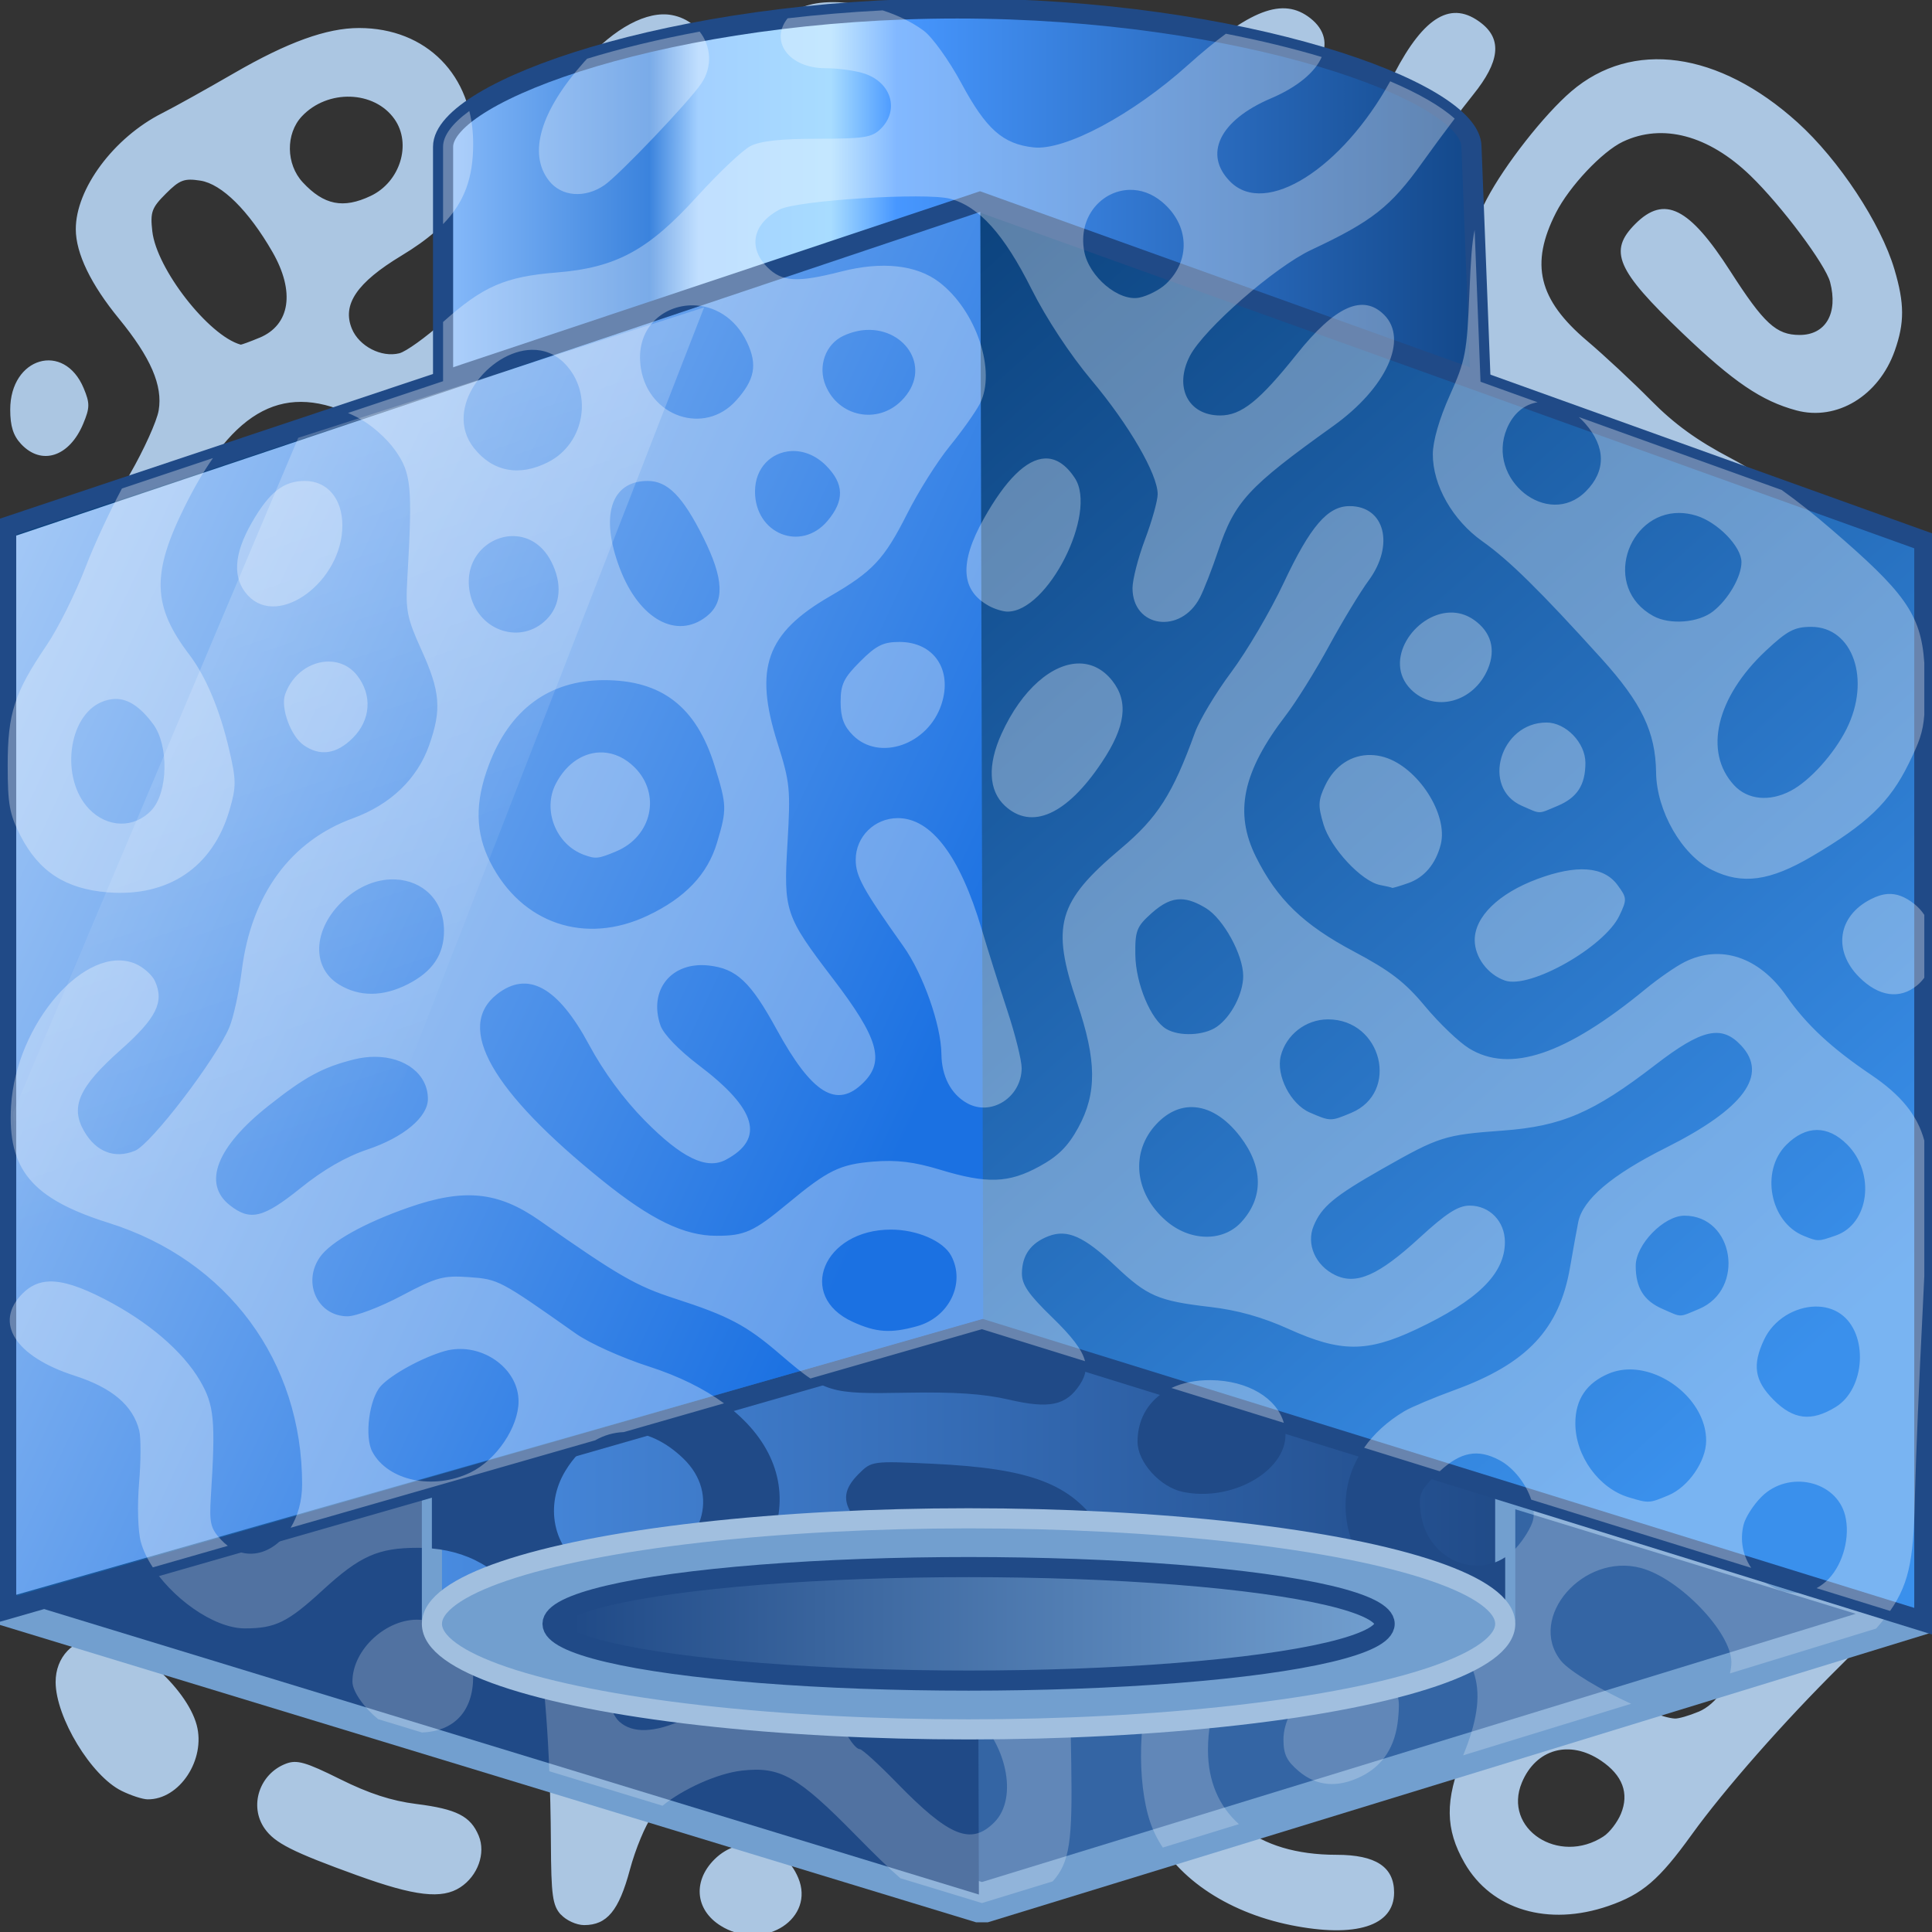
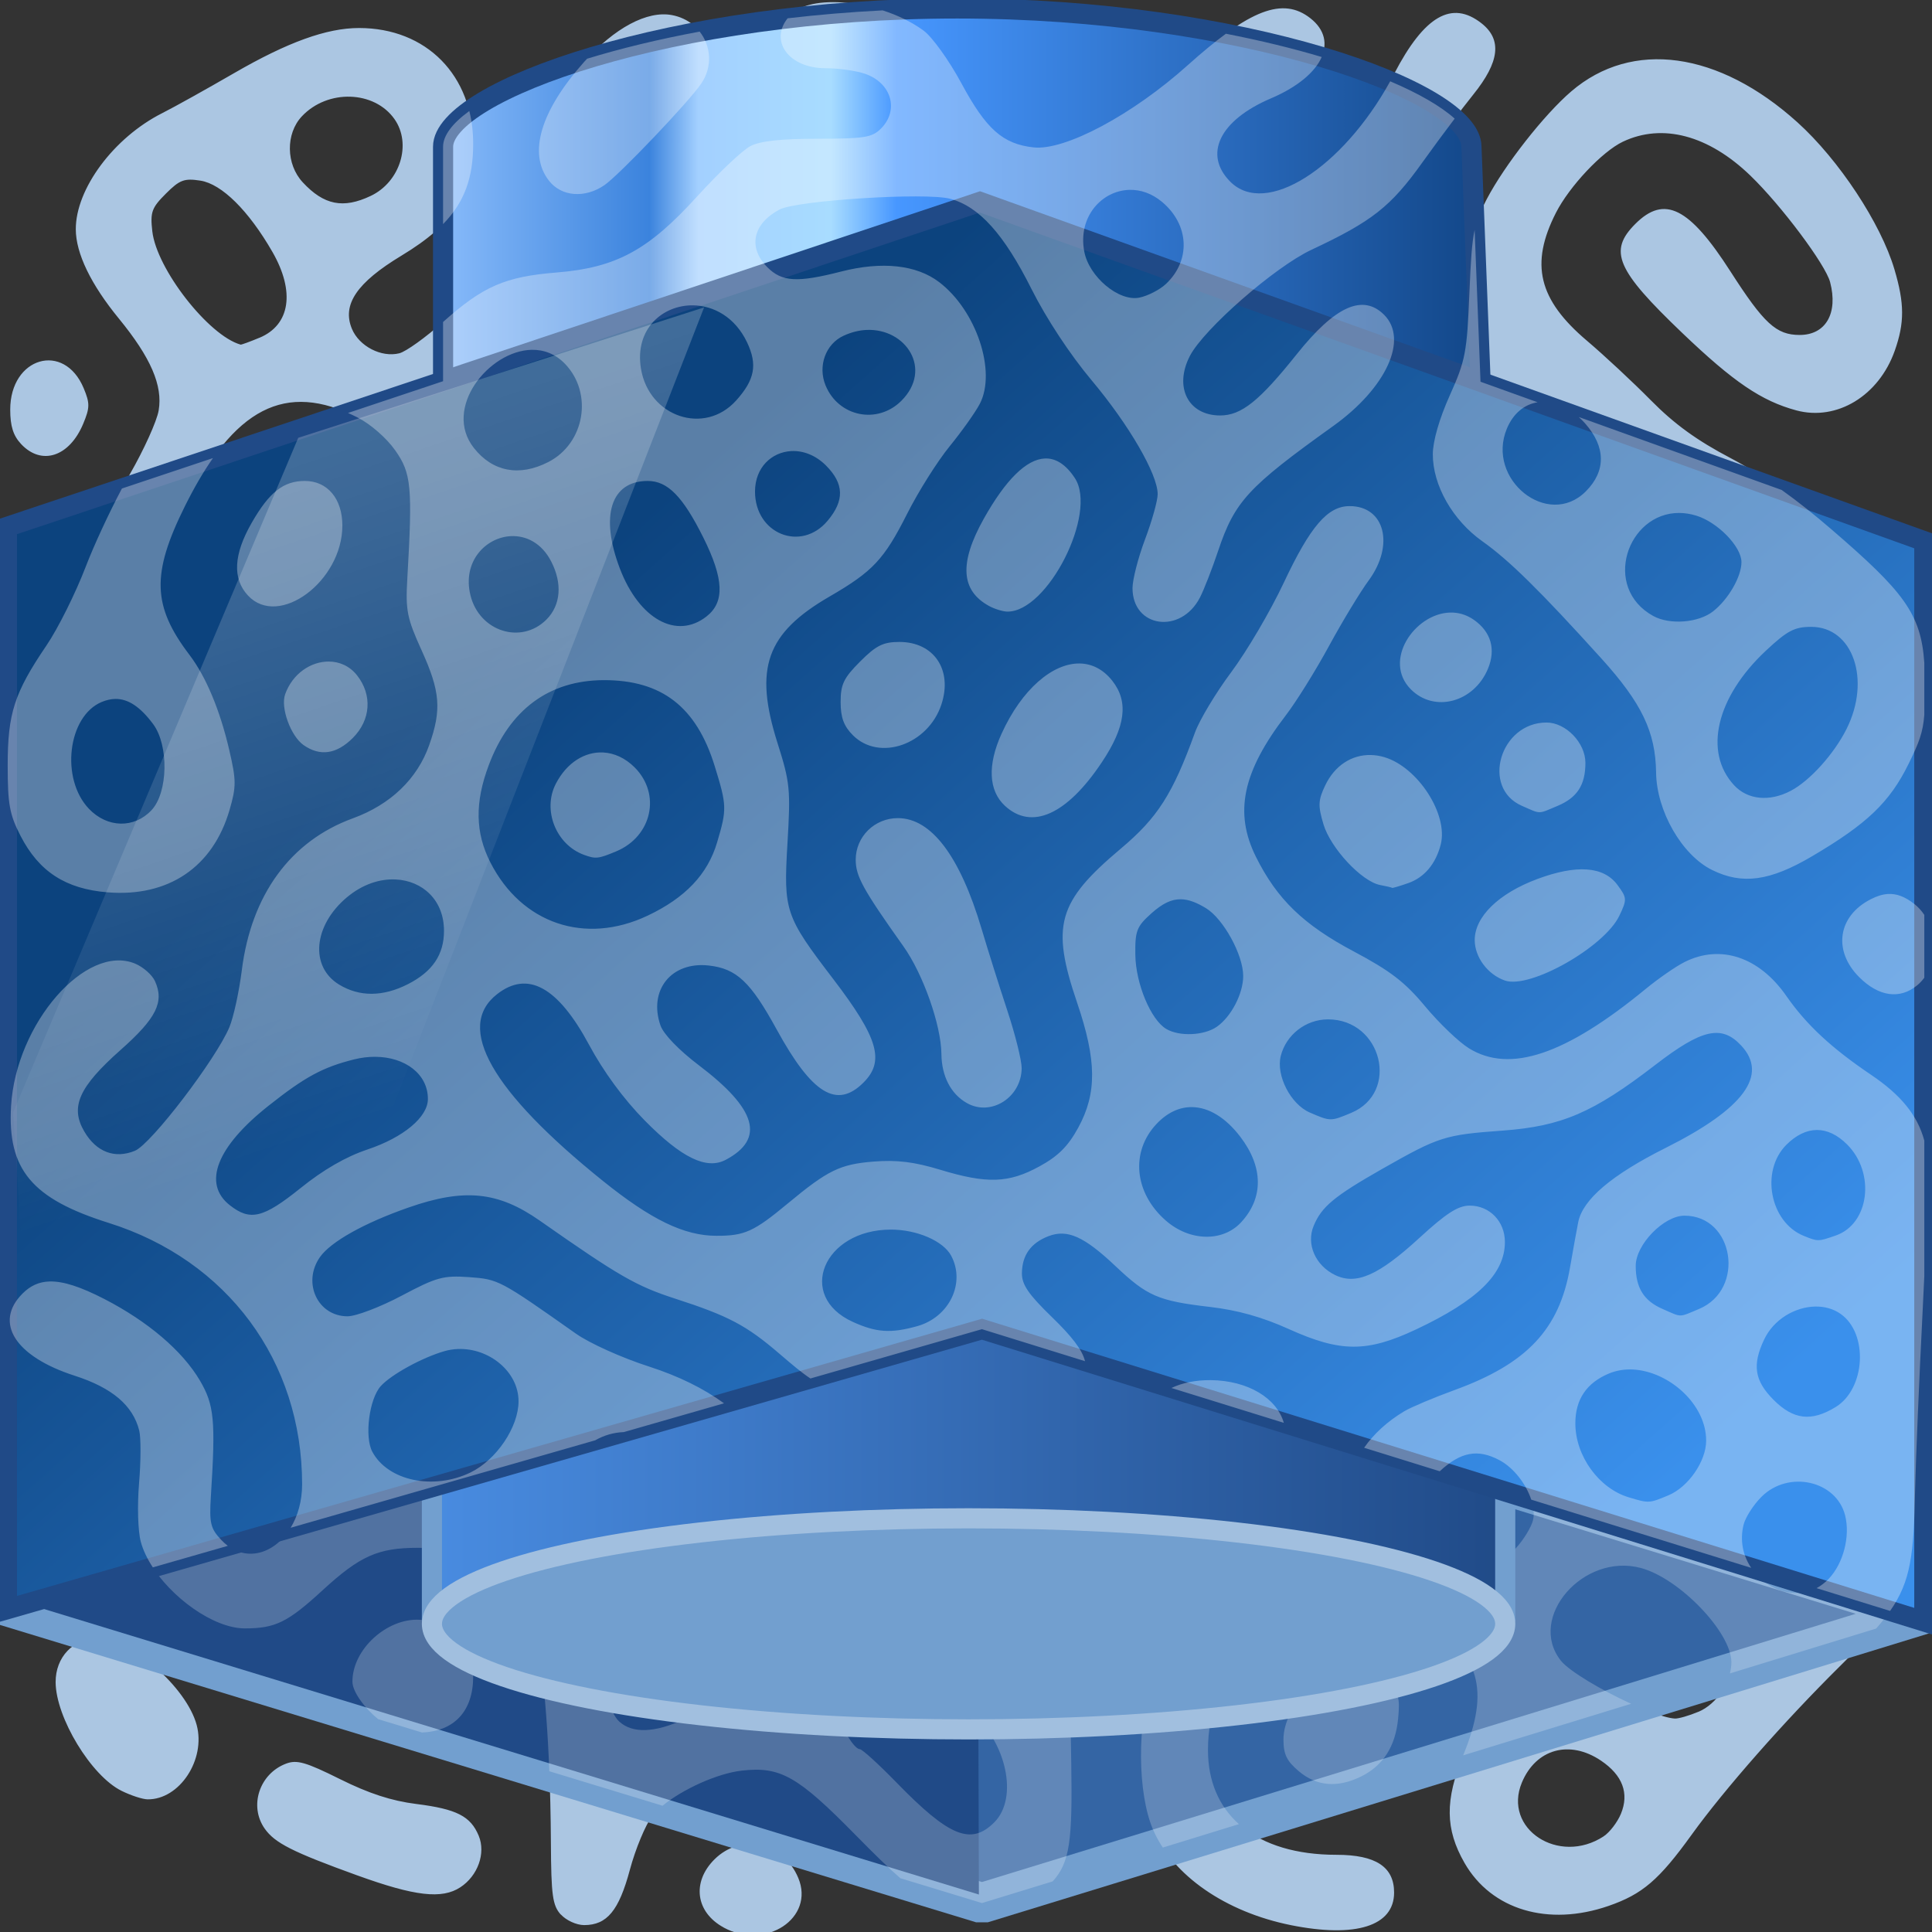
<svg xmlns="http://www.w3.org/2000/svg" xmlns:ns1="http://www.inkscape.org/namespaces/inkscape" xmlns:ns2="http://sodipodi.sourceforge.net/DTD/sodipodi-0.dtd" xmlns:xlink="http://www.w3.org/1999/xlink" width="48" height="48" viewBox="0 0 48 48" version="1.1" id="svg1" xml:space="preserve" ns1:version="1.4.2 (ebf0e940, 2025-05-08)" ns2:docname="reactiondiffusion_block_start.svg">
  <rect x="0" y="0" width="48" height="48" fill="#333333" stroke="none" />
  <ns2:namedview id="namedview1" pagecolor="#505050" bordercolor="#ffffff" borderopacity="1" ns1:showpageshadow="0" ns1:pageopacity="0" ns1:pagecheckerboard="1" ns1:deskcolor="#505050" ns1:document-units="px" ns1:zoom="17.208333" ns1:cx="24.029056" ns1:cy="23.709443" ns1:window-width="2560" ns1:window-height="1302" ns1:window-x="0" ns1:window-y="25" ns1:window-maximized="1" ns1:current-layer="layer1" />
  <defs id="defs1">
    <linearGradient id="linearGradient7510">
      <stop style="stop-color:#0c437e;stop-opacity:1;" offset="0" id="stop7512" />
      <stop style="stop-color:#3a90ec;stop-opacity:1;" offset="1" id="stop7514" />
    </linearGradient>
    <linearGradient id="linearGradient7500">
      <stop style="stop-color:#a3c8f6;stop-opacity:1;" offset="0" id="stop7502" />
      <stop style="stop-color:#1b71e2;stop-opacity:1;" offset="1" id="stop7504" />
    </linearGradient>
    <linearGradient id="linearGradient6816">
      <stop style="stop-color:#184177;stop-opacity:1;" offset="0" id="stop6818" />
      <stop style="stop-color:#3465a4;stop-opacity:1;" offset="1" id="stop6820" />
    </linearGradient>
    <linearGradient id="linearGradient6804">
      <stop style="stop-color:#ffffff;stop-opacity:0.216;" offset="0" id="stop6806" />
      <stop style="stop-color:#ffffff;stop-opacity:0;" offset="1" id="stop6808" />
    </linearGradient>
    <linearGradient id="linearGradient6790">
      <stop style="stop-color:#4099f9;stop-opacity:1;" offset="0" id="stop6792" />
      <stop style="stop-color:#0659b2;stop-opacity:1;" offset="1" id="stop6794" />
    </linearGradient>
    <linearGradient ns1:collect="always" id="linearGradient6782">
      <stop style="stop-color:#204a87;stop-opacity:1" offset="0" id="stop6784" />
      <stop style="stop-color:#729fcf;stop-opacity:1" offset="1" id="stop6786" />
    </linearGradient>
    <linearGradient id="linearGradient6774">
      <stop style="stop-color:#498ce1;stop-opacity:1;" offset="0" id="stop6776" />
      <stop style="stop-color:#204a87;stop-opacity:1" offset="1" id="stop6778" />
    </linearGradient>
    <linearGradient id="linearGradient6758">
      <stop style="stop-color:#8bbdfb;stop-opacity:1;" offset="0" id="stop6760" />
      <stop id="stop6772" offset="0.204" style="stop-color:#3b83dd;stop-opacity:1;" />
      <stop id="stop6768" offset="0.25" style="stop-color:#a3d0ff;stop-opacity:1;" />
      <stop style="stop-color:#a8dcff;stop-opacity:1;" offset="0.375" id="stop6770" />
      <stop id="stop6766" offset="0.437" style="stop-color:#4797ff;stop-opacity:1;" />
      <stop style="stop-color:#114586;stop-opacity:1;" offset="1" id="stop6762" />
    </linearGradient>
    <linearGradient ns1:collect="always" xlink:href="#linearGradient6758" id="linearGradient6764" x1="11.179" y1="8.929" x2="37.393" y2="8.929" gradientUnits="userSpaceOnUse" gradientTransform="matrix(1.005,0,0,1.004,-0.474,-2.876)" />
    <linearGradient ns1:collect="always" xlink:href="#linearGradient6774" id="linearGradient6780" x1="11.179" y1="33.071" x2="37.107" y2="33.071" gradientUnits="userSpaceOnUse" gradientTransform="matrix(1.049,0,0,1.245,-1.254,-9.784)" />
    <linearGradient ns1:collect="always" xlink:href="#linearGradient6782" id="linearGradient6788" x1="12.015" y1="39.929" x2="36.857" y2="39.929" gradientUnits="userSpaceOnUse" gradientTransform="matrix(0.813,0,0,0.564,4.435,17.829)" />
    <linearGradient ns1:collect="always" xlink:href="#linearGradient6790" id="linearGradient6800" gradientUnits="userSpaceOnUse" x1="1.886" y1="10.697" x2="46.501" y2="35.446" gradientTransform="matrix(1.011,0,0,0.981,-58.417,-1.98)" />
    <linearGradient ns1:collect="always" xlink:href="#linearGradient6804" id="linearGradient6810" x1="17.323" y1="10.667" x2="16.652" y2="34.345" gradientUnits="userSpaceOnUse" gradientTransform="matrix(0.718,-0.263,0,0.718,-3.545,7.795)" />
    <linearGradient ns1:collect="always" xlink:href="#linearGradient7500" id="linearGradient7506" x1="0.714" y1="16.911" x2="24.536" y2="28.089" gradientUnits="userSpaceOnUse" gradientTransform="matrix(1.006,0,0,1.006,-0.387,-3.788)" />
    <linearGradient ns1:collect="always" xlink:href="#linearGradient7510" id="linearGradient7516" x1="24.734" y1="8.905" x2="47.825" y2="34.833" gradientUnits="userSpaceOnUse" gradientTransform="matrix(1.006,0,0,1.006,-0.387,-3.788)" />
  </defs>
  <g ns1:label="Layer 1" ns1:groupmode="layer" id="layer1">
    <path style="fill:#abc6e2;stroke-width:1;fill-opacity:1" d="m 17.98,47.888 c -0.695,-0.377 -0.797,-1.124 -0.232,-1.69 0.662,-0.662 1.714,-0.43 2.085,0.459 0.415,0.993 -0.803,1.802 -1.854,1.232 z m 14.094,-0.058 c -1.628,-0.327 -2.937,-1.235 -3.43,-2.38 -0.386,-0.897 -0.398,-2.67 -0.025,-3.667 0.373,-0.996 0.997,-2.214 1.311,-2.558 0.635,-0.695 1.41,-0.827 1.913,-0.324 0.474,0.474 0.331,0.914 -0.628,1.93 -0.88,0.933 -1.205,1.648 -1.205,2.652 0,1.618 1.206,2.599 3.194,2.599 0.975,0 1.432,0.299 1.432,0.938 0,0.832 -0.952,1.133 -2.563,0.81 z M 13.933,47.568 c -0.205,-0.229 -0.239,-0.473 -0.246,-1.782 -0.014,-2.742 -0.231,-5.081 -0.523,-5.643 -0.577,-1.11 -1.53,-1.688 -2.782,-1.688 -0.987,0 -1.439,0.202 -2.369,1.056 -0.863,0.794 -1.171,0.944 -1.932,0.944 -0.944,0 -2.309,-1.137 -2.583,-2.151 -0.071,-0.262 -0.089,-0.894 -0.043,-1.456 0.046,-0.546 0.047,-1.135 0.003,-1.309 C 3.302,34.917 2.786,34.479 1.851,34.178 0.373,33.703 -0.161,32.857 0.561,32.136 c 0.435,-0.434 0.992,-0.397 2.027,0.135 1.09,0.561 1.95,1.294 2.382,2.031 0.354,0.604 0.39,0.984 0.272,2.861 -0.043,0.68 -0.013,0.809 0.255,1.094 0.8,0.853 2.01,0.022 2.01,-1.38 0,-3.058 -1.856,-5.568 -4.804,-6.494 C 0.789,29.782 0.182,29.055 0.276,27.478 0.398,25.429 2.134,23.436 3.357,23.942 c 0.201,0.083 0.423,0.278 0.494,0.433 0.236,0.519 0.036,0.92 -0.853,1.708 -1.04,0.922 -1.26,1.416 -0.903,2.027 0.298,0.511 0.758,0.686 1.258,0.479 0.403,-0.167 2.014,-2.275 2.346,-3.07 0.104,-0.249 0.243,-0.886 0.31,-1.416 0.235,-1.873 1.21,-3.207 2.755,-3.77 0.938,-0.342 1.602,-0.979 1.899,-1.822 0.311,-0.882 0.275,-1.331 -0.188,-2.352 -0.362,-0.799 -0.401,-0.991 -0.356,-1.771 0.133,-2.298 0.102,-2.629 -0.301,-3.2 C 9.603,10.881 9.205,10.534 8.881,10.371 7.091,9.467 5.809,10.127 4.592,12.58 c -0.832,1.676 -0.807,2.477 0.115,3.689 0.409,0.538 0.76,1.377 0.988,2.361 0.175,0.756 0.176,0.911 0.007,1.492 C 5.29,21.543 4.185,22.29 2.677,22.169 1.631,22.085 0.969,21.656 0.511,20.766 0.238,20.235 0.191,19.981 0.191,19.016 c 0,-1.295 0.164,-1.802 0.963,-2.979 C 1.438,15.619 1.877,14.739 2.13,14.081 2.382,13.424 2.875,12.39 3.225,11.783 3.575,11.176 3.898,10.462 3.942,10.197 4.047,9.579 3.746,8.884 2.956,7.918 2.256,7.064 1.885,6.295 1.883,5.697 1.88,4.692 2.827,3.418 4.03,2.811 4.326,2.662 5.13,2.214 5.818,1.816 7.149,1.046 8.118,0.696 8.92,0.696 c 1.675,0 2.836,1.179 2.836,2.879 0,1.247 -0.474,1.986 -1.781,2.776 -1.111,0.671 -1.481,1.217 -1.232,1.818 0.18,0.434 0.733,0.72 1.179,0.608 0.163,-0.041 0.654,-0.393 1.09,-0.782 0.988,-0.882 1.537,-1.121 2.806,-1.224 1.487,-0.12 2.285,-0.551 3.503,-1.892 0.533,-0.587 1.128,-1.15 1.322,-1.25 0.243,-0.126 0.761,-0.182 1.671,-0.182 1.152,0 1.351,-0.032 1.569,-0.25 C 22.344,2.737 22.15,2.063 21.493,1.834 21.275,1.758 20.834,1.696 20.512,1.696 c -0.981,0 -1.459,-0.771 -0.839,-1.354 0.56,-0.526 2.296,-0.303 3.279,0.421 0.209,0.154 0.627,0.74 0.93,1.302 0.615,1.142 1.031,1.512 1.796,1.596 0.781,0.086 2.461,-0.81 3.833,-2.044 1.542,-1.387 2.363,-1.7 3.046,-1.163 0.725,0.57 0.291,1.449 -0.983,1.991 -1.274,0.542 -1.686,1.389 -1.006,2.069 0.904,0.904 2.883,-0.4 4.07,-2.682 0.749,-1.439 1.432,-1.834 2.17,-1.253 0.513,0.404 0.45,0.957 -0.203,1.768 -0.293,0.364 -0.865,1.125 -1.27,1.693 -0.784,1.097 -1.246,1.46 -2.751,2.165 -0.91,0.426 -2.674,1.966 -3.021,2.638 -0.401,0.775 -0.043,1.48 0.751,1.48 0.526,0 0.973,-0.357 1.901,-1.52 0.956,-1.199 1.644,-1.509 2.173,-0.981 0.608,0.608 0.054,1.818 -1.267,2.764 -2.119,1.518 -2.444,1.87 -2.858,3.107 -0.149,0.444 -0.351,0.962 -0.45,1.153 -0.476,0.92 -1.677,0.752 -1.677,-0.235 0,-0.21 0.141,-0.755 0.313,-1.212 0.172,-0.457 0.313,-0.961 0.313,-1.12 0,-0.495 -0.71,-1.721 -1.637,-2.827 C 26.584,8.808 25.997,7.917 25.626,7.179 24.942,5.816 24.327,5.133 23.609,4.94 23.001,4.776 19.794,4.977 19.365,5.206 c -0.666,0.355 -0.789,0.945 -0.3,1.434 0.364,0.364 0.742,0.385 1.836,0.105 1.012,-0.259 1.868,-0.166 2.432,0.264 0.922,0.703 1.428,2.215 1.011,3.022 -0.107,0.206 -0.444,0.682 -0.749,1.057 -0.305,0.375 -0.781,1.13 -1.057,1.677 -0.571,1.131 -0.852,1.432 -1.927,2.054 -1.574,0.912 -1.882,1.778 -1.294,3.636 0.312,0.987 0.329,1.153 0.249,2.502 -0.1,1.681 -0.06,1.799 1.139,3.368 1.117,1.463 1.284,2.034 0.749,2.569 -0.662,0.662 -1.277,0.286 -2.156,-1.319 -0.649,-1.185 -0.996,-1.512 -1.687,-1.59 -0.929,-0.104 -1.505,0.613 -1.199,1.492 0.075,0.217 0.457,0.613 0.951,0.986 1.439,1.09 1.651,1.829 0.672,2.35 -0.478,0.255 -1.098,-0.046 -2.018,-0.98 -0.522,-0.53 -1.025,-1.213 -1.382,-1.878 -0.775,-1.443 -1.525,-1.854 -2.288,-1.253 -1.039,0.818 -0.138,2.405 2.63,4.634 1.199,0.966 2.022,1.363 2.822,1.365 0.703,0.002 0.929,-0.101 1.774,-0.802 0.998,-0.828 1.299,-0.975 2.133,-1.042 0.579,-0.046 1.005,0.006 1.656,0.204 1.162,0.353 1.701,0.335 2.463,-0.081 0.466,-0.254 0.712,-0.5 0.966,-0.966 0.467,-0.856 0.46,-1.67 -0.028,-3.105 -0.653,-1.919 -0.486,-2.504 1.086,-3.827 0.913,-0.768 1.287,-1.354 1.84,-2.883 0.112,-0.309 0.519,-0.985 0.904,-1.5 0.385,-0.516 0.971,-1.513 1.302,-2.217 0.663,-1.409 1.093,-1.91 1.639,-1.91 0.874,0 1.122,0.966 0.473,1.848 -0.211,0.287 -0.655,1.02 -0.986,1.63 -0.331,0.61 -0.814,1.385 -1.073,1.722 -1.077,1.404 -1.289,2.415 -0.74,3.516 0.523,1.05 1.178,1.683 2.43,2.348 0.906,0.481 1.271,0.763 1.773,1.366 0.347,0.418 0.837,0.887 1.087,1.041 1.017,0.627 2.399,0.162 4.394,-1.478 0.309,-0.254 0.743,-0.553 0.963,-0.664 0.891,-0.449 1.854,-0.128 2.528,0.841 0.495,0.712 1.119,1.292 2.106,1.958 0.982,0.662 1.39,1.331 1.414,2.313 0.008,0.344 -0.054,1.976 -0.138,3.626 -0.084,1.65 -0.167,3.627 -0.183,4.393 -0.052,2.401 -0.175,2.689 -1.865,4.36 -1.386,1.371 -2.879,3.068 -3.687,4.189 -0.811,1.126 -1.225,1.48 -2.065,1.771 -1.501,0.519 -2.911,0.098 -3.579,-1.067 -0.482,-0.84 -0.49,-1.56 -0.029,-2.684 0.664,-1.621 0.414,-2.504 -0.953,-3.364 -0.918,-0.578 -1.359,-0.994 -1.647,-1.553 -0.698,-1.357 -0.247,-2.799 1.133,-3.623 0.172,-0.103 0.735,-0.34 1.25,-0.528 1.796,-0.654 2.6,-1.507 2.867,-3.04 0.082,-0.47 0.174,-0.979 0.205,-1.133 0.115,-0.564 0.832,-1.171 2.179,-1.847 1.935,-0.97 2.552,-1.808 1.871,-2.54 -0.486,-0.521 -0.974,-0.412 -2.129,0.478 -1.548,1.193 -2.33,1.529 -3.804,1.637 -1.435,0.104 -1.575,0.149 -2.972,0.943 -1.21,0.688 -1.521,0.945 -1.719,1.423 -0.188,0.455 0.046,0.988 0.537,1.223 0.524,0.251 1.077,0.006 2.091,-0.924 0.669,-0.614 0.963,-0.803 1.249,-0.803 0.496,0 0.875,0.393 0.874,0.906 -0.002,0.788 -0.674,1.449 -2.21,2.172 -1.216,0.572 -1.871,0.57 -3.158,-0.012 -0.656,-0.296 -1.278,-0.471 -1.954,-0.549 -1.289,-0.149 -1.563,-0.267 -2.348,-1.009 -0.783,-0.741 -1.198,-0.927 -1.666,-0.75 -0.439,0.167 -0.658,0.471 -0.663,0.92 -0.003,0.285 0.161,0.525 0.743,1.089 0.845,0.82 1.007,1.208 0.699,1.678 -0.342,0.522 -0.757,0.61 -1.766,0.376 -0.637,-0.148 -1.353,-0.196 -2.563,-0.173 -1.905,0.036 -2.005,0.005 -3.133,-0.964 -0.824,-0.708 -1.268,-0.943 -2.595,-1.373 -0.97,-0.314 -1.399,-0.561 -3.362,-1.937 -1.037,-0.726 -1.878,-0.81 -3.267,-0.324 -1.097,0.384 -1.929,0.85 -2.196,1.231 -0.445,0.636 -0.056,1.471 0.686,1.471 0.209,0 0.814,-0.23 1.344,-0.512 0.869,-0.462 1.035,-0.507 1.674,-0.462 0.731,0.052 0.761,0.068 2.653,1.402 0.341,0.241 1.144,0.603 1.816,0.818 3.422,1.099 4.276,3.714 1.906,5.833 -0.183,0.164 -0.85,0.548 -1.481,0.853 -0.632,0.306 -1.208,0.667 -1.282,0.804 -0.221,0.413 -0.16,1.077 0.123,1.333 0.662,0.599 2.227,-0.117 4.104,-1.879 0.456,-0.428 0.97,-0.852 1.141,-0.942 0.526,-0.277 1.59,-0.188 2.868,0.238 1.012,0.338 1.238,0.374 1.594,0.257 0.831,-0.274 1.061,-1.187 0.446,-1.775 -0.453,-0.433 -1.372,-0.632 -2.431,-0.527 -0.961,0.095 -1.628,-0.071 -1.913,-0.478 -0.271,-0.387 -0.233,-0.679 0.137,-1.049 0.323,-0.323 0.332,-0.324 1.844,-0.253 2.441,0.116 3.438,0.498 4.165,1.597 0.462,0.699 0.379,1.592 -0.272,2.93 l -0.487,1 0.031,1.921 c 0.035,2.18 -0.052,2.586 -0.673,3.131 -0.586,0.514 -1.309,0.697 -2.033,0.515 -0.94,-0.237 -1.285,-0.48 -2.657,-1.876 -1.435,-1.46 -1.865,-1.703 -2.819,-1.596 -0.744,0.084 -1.862,0.652 -2.23,1.134 -0.166,0.218 -0.416,0.818 -0.554,1.333 -0.273,1.019 -0.569,1.377 -1.137,1.377 -0.19,0 -0.448,-0.118 -0.58,-0.265 z m 25.91,-1.946 c 0.149,-0.097 0.341,-0.349 0.428,-0.558 0.211,-0.509 0.042,-0.96 -0.496,-1.322 -0.778,-0.524 -1.615,-0.292 -1.964,0.544 -0.48,1.149 0.917,2.067 2.032,1.337 z M 24.703,45.276 c 0.605,-0.605 0.305,-2.001 -0.594,-2.76 -0.576,-0.486 -1.833,-1.059 -2.324,-1.059 -0.49,-1.18e-4 -1.026,0.471 -1.025,0.901 5.08e-4,0.313 0.431,1.1 0.602,1.1 0.058,0 0.467,0.371 0.908,0.825 1.313,1.35 1.855,1.572 2.434,0.993 z m 17.495,-2.747 c 0.452,-0.189 0.817,-0.739 0.817,-1.233 0,-0.74 -1.287,-2.081 -2.246,-2.339 -1.433,-0.386 -2.834,1.231 -1.993,2.299 0.34,0.432 2.264,1.41 2.836,1.441 0.088,0.005 0.352,-0.071 0.586,-0.169 z m 3.236,-3.304 c 0.363,-0.379 0.538,-1.053 0.408,-1.572 -0.218,-0.87 -1.409,-1.135 -2.08,-0.464 -0.197,0.197 -0.396,0.507 -0.442,0.688 -0.317,1.263 1.243,2.258 2.114,1.348 z M 16.106,39.012 c 1.38,-0.576 1.791,-1.888 0.87,-2.776 -1.016,-0.98 -2.227,-0.853 -2.929,0.306 -0.522,0.863 -0.303,1.93 0.498,2.419 0.484,0.295 0.941,0.31 1.561,0.051 z m 21.562,-0.555 c 0.188,-0.206 0.376,-0.514 0.419,-0.684 0.115,-0.459 -0.304,-1.212 -0.83,-1.494 -0.571,-0.306 -1.016,-0.201 -1.591,0.374 -0.389,0.389 -0.427,0.486 -0.366,0.94 0.165,1.232 1.567,1.743 2.368,0.863 z m 3.786,-1.307 c 0.494,-0.207 0.935,-0.846 0.936,-1.358 0.002,-1.119 -1.406,-2.09 -2.417,-1.667 -0.555,0.232 -0.834,0.646 -0.834,1.239 0,0.807 0.583,1.614 1.328,1.837 0.502,0.15 0.506,0.15 0.987,-0.051 z M 11.687,36.584 c 0.644,-0.312 1.195,-1.127 1.195,-1.769 0,-0.845 -0.961,-1.497 -1.836,-1.246 -0.554,0.159 -1.327,0.582 -1.586,0.868 -0.288,0.319 -0.41,1.26 -0.21,1.632 0.387,0.723 1.515,0.961 2.437,0.515 z m 33.916,-1.624 c 0.746,-0.455 0.82,-1.831 0.125,-2.318 -0.59,-0.414 -1.553,-0.09 -1.899,0.638 -0.301,0.634 -0.239,1.025 0.236,1.499 0.495,0.495 0.936,0.547 1.538,0.18 z M 22.785,32.949 c 0.799,-0.222 1.21,-1.073 0.846,-1.752 -0.195,-0.365 -0.848,-0.647 -1.497,-0.647 -1.677,0 -2.359,1.651 -0.947,2.293 0.583,0.265 0.942,0.289 1.598,0.107 z m 19.426,-0.428 c 1.159,-0.484 0.874,-2.318 -0.361,-2.318 -0.513,0 -1.21,0.718 -1.21,1.246 0,0.547 0.2,0.87 0.666,1.072 0.492,0.214 0.391,0.214 0.905,-7.82e-4 z m 3.401,-1.826 c 0.833,-0.29 0.989,-1.551 0.279,-2.261 -0.482,-0.482 -1.023,-0.479 -1.51,0.009 -0.651,0.651 -0.407,1.923 0.433,2.263 0.353,0.142 0.357,0.142 0.798,-0.011 z m -14.779,-0.325 c 0.562,-0.607 0.556,-1.374 -0.016,-2.125 -0.652,-0.855 -1.466,-0.979 -2.087,-0.317 -0.648,0.691 -0.55,1.709 0.231,2.395 0.593,0.521 1.415,0.541 1.872,0.047 z M 7.466,29.517 c 0.563,-0.453 1.127,-0.778 1.664,-0.958 0.898,-0.301 1.502,-0.806 1.502,-1.257 0,-0.765 -0.866,-1.227 -1.841,-0.981 -0.776,0.195 -1.21,0.431 -2.122,1.154 -1.287,1.019 -1.641,1.933 -0.959,2.469 0.507,0.399 0.828,0.321 1.756,-0.427 z M 33.569,27.651 c 1.215,-0.508 0.766,-2.324 -0.576,-2.324 -0.55,0 -1.04,0.38 -1.173,0.909 -0.121,0.483 0.245,1.197 0.718,1.403 0.517,0.224 0.52,0.225 1.03,0.011 z m -3.334,-2.144 c 0.356,-0.249 0.652,-0.821 0.652,-1.26 0,-0.525 -0.49,-1.419 -0.924,-1.683 -0.541,-0.33 -0.881,-0.298 -1.356,0.127 -0.368,0.329 -0.407,0.432 -0.399,1.032 0.01,0.718 0.387,1.62 0.772,1.844 0.327,0.191 0.94,0.162 1.255,-0.06 z M 10.134,24.45 c 0.613,-0.313 0.897,-0.732 0.897,-1.324 0,-1.229 -1.378,-1.703 -2.414,-0.832 -0.832,0.7 -0.923,1.721 -0.194,2.166 0.507,0.309 1.091,0.306 1.71,-0.01 z m 5.953,-1.7 c 0.937,-0.443 1.493,-1.029 1.728,-1.821 0.246,-0.829 0.243,-0.913 -0.061,-1.897 -0.455,-1.472 -1.316,-2.138 -2.757,-2.134 -1.357,0.004 -2.338,0.731 -2.856,2.117 -0.346,0.925 -0.334,1.674 0.04,2.408 0.776,1.525 2.353,2.061 3.905,1.326 z m -1.58,-1.513 c -0.694,-0.254 -1.036,-1.114 -0.699,-1.764 0.439,-0.849 1.332,-1.035 1.959,-0.407 0.662,0.662 0.43,1.714 -0.46,2.086 -0.445,0.186 -0.508,0.193 -0.8,0.086 z M 3.764,20.128 C 4.176,19.689 4.199,18.521 3.805,17.991 3.382,17.421 2.987,17.25 2.53,17.439 c -0.846,0.35 -1.033,1.911 -0.319,2.657 0.456,0.476 1.122,0.49 1.552,0.032 z m 9.811,-4.735 c 0.356,-0.356 0.401,-0.9 0.118,-1.446 -0.634,-1.225 -2.339,-0.505 -2.004,0.846 0.223,0.897 1.258,1.227 1.885,0.6 z m 3.979,-0.077 c 0.455,-0.358 0.432,-0.931 -0.077,-1.954 -0.512,-1.029 -0.888,-1.413 -1.385,-1.413 -0.916,0 -1.192,0.871 -0.691,2.18 0.481,1.257 1.411,1.77 2.153,1.186 z m 3.007,-2.376 c 0.424,-0.504 0.411,-0.922 -0.042,-1.375 -0.702,-0.702 -1.76,-0.311 -1.76,0.65 0,1.05 1.142,1.51 1.802,0.726 z m -6.939,-1.46 c 0.908,-0.465 1.121,-1.705 0.418,-2.438 -1.109,-1.158 -3.26,0.824 -2.266,2.088 0.466,0.593 1.129,0.718 1.848,0.35 z M 18.287,9.953 C 18.753,9.437 18.824,9.061 18.561,8.506 17.826,6.958 15.655,7.493 15.924,9.155 c 0.195,1.202 1.578,1.669 2.363,0.798 z m 4.107,0.004 C 23.325,9.027 22.211,7.769 20.961,8.339 20.512,8.543 20.311,9.096 20.511,9.578 c 0.323,0.779 1.289,0.974 1.883,0.38 z M 6.448,8.391 C 7.211,8.072 7.335,7.245 6.769,6.26 6.178,5.233 5.51,4.571 4.98,4.488 4.577,4.425 4.464,4.468 4.12,4.812 c -0.352,0.352 -0.39,0.457 -0.336,0.934 0.105,0.935 1.398,2.593 2.194,2.816 0.019,0.005 0.231,-0.072 0.47,-0.172 z M 28.967,7.055 c 0.622,-0.584 0.582,-1.469 -0.091,-2.035 -0.912,-0.767 -2.163,0.026 -1.938,1.228 0.118,0.628 0.857,1.249 1.367,1.147 0.21,-0.042 0.509,-0.195 0.663,-0.34 z M 9.211,4.867 C 9.941,4.521 10.234,3.576 9.802,2.961 9.301,2.246 8.139,2.21 7.5,2.89 7.094,3.322 7.104,4.08 7.521,4.529 8.047,5.096 8.528,5.192 9.211,4.867 Z M 8.877,46.594 C 7.263,46.01 6.827,45.789 6.575,45.43 6.182,44.869 6.444,44.069 7.105,43.818 c 0.271,-0.103 0.49,-0.04 1.343,0.384 0.715,0.356 1.279,0.54 1.893,0.617 1.004,0.126 1.351,0.303 1.553,0.791 0.179,0.432 -0.022,0.994 -0.457,1.279 -0.458,0.3 -1.127,0.223 -2.559,-0.295 z M 3.02,44.493 C 2.267,44.123 1.387,42.672 1.382,41.795 c -0.004,-0.623 0.438,-1.088 1.033,-1.088 0.829,0 2.216,1.206 2.471,2.148 C 5.118,43.715 4.46,44.714 3.667,44.704 3.543,44.703 3.252,44.608 3.02,44.493 Z M 32.272,44.008 c -0.304,-0.256 -0.385,-0.422 -0.385,-0.794 0,-0.918 1.184,-2.021 1.959,-1.826 0.172,0.043 0.455,0.221 0.63,0.395 0.273,0.273 0.309,0.399 0.259,0.914 -0.067,0.695 -0.375,1.174 -0.929,1.443 -0.582,0.283 -1.093,0.239 -1.534,-0.132 z M 9.912,42.994 C 9.463,42.907 8.756,42.165 8.756,41.779 c 0,-0.861 0.977,-1.676 1.82,-1.518 0.577,0.108 1.181,0.82 1.181,1.393 0,1.048 -0.703,1.559 -1.845,1.339 z M 29.388,37.066 c -0.564,-0.118 -1.127,-0.74 -1.127,-1.244 0,-0.93 0.727,-1.544 1.816,-1.533 1.064,0.01 1.86,0.59 1.86,1.357 0,0.92 -1.348,1.671 -2.549,1.421 z m -5.364,-9.659 c -0.399,-0.225 -0.629,-0.668 -0.634,-1.222 -0.007,-0.714 -0.455,-1.985 -0.942,-2.67 -1.009,-1.421 -1.188,-1.745 -1.188,-2.156 0,-0.571 0.468,-1.033 1.048,-1.033 0.83,0 1.542,0.942 2.08,2.751 0.153,0.516 0.441,1.427 0.639,2.026 0.198,0.598 0.359,1.245 0.357,1.438 -0.006,0.725 -0.759,1.205 -1.359,0.866 z m 22.167,-3.129 c -0.658,-0.658 -0.531,-1.518 0.286,-1.936 0.402,-0.206 0.716,-0.171 1.084,0.118 0.608,0.479 0.645,1.549 0.069,2.024 -0.429,0.353 -0.954,0.278 -1.438,-0.206 z m -8.802,0.084 c -0.428,-0.149 -0.75,-0.581 -0.75,-1.006 0,-0.579 0.592,-1.156 1.553,-1.515 0.98,-0.366 1.649,-0.318 1.991,0.141 0.242,0.326 0.245,0.364 0.051,0.77 -0.371,0.778 -2.223,1.825 -2.844,1.609 z m -3.099,-2.373 c -0.459,-0.088 -1.232,-0.916 -1.409,-1.51 -0.138,-0.461 -0.131,-0.595 0.044,-0.963 0.29,-0.608 0.866,-0.883 1.472,-0.701 0.831,0.249 1.587,1.42 1.398,2.166 -0.123,0.485 -0.407,0.823 -0.808,0.963 -0.212,0.074 -0.391,0.127 -0.398,0.117 -0.007,-0.009 -0.141,-0.042 -0.298,-0.072 z m 8.248,-0.372 c -0.751,-0.37 -1.381,-1.466 -1.392,-2.424 -0.012,-1.006 -0.356,-1.722 -1.358,-2.83 -1.529,-1.69 -2.293,-2.444 -2.956,-2.913 -0.74,-0.524 -1.235,-1.393 -1.233,-2.164 7.32e-4,-0.324 0.162,-0.882 0.422,-1.461 0.389,-0.867 0.426,-1.061 0.489,-2.563 0.061,-1.478 0.1,-1.688 0.427,-2.313 0.444,-0.848 1.428,-2.103 2.102,-2.68 1.51,-1.293 3.661,-0.997 5.62,0.772 1.028,0.929 2.068,2.506 2.407,3.649 0.252,0.849 0.254,1.329 0.009,2.023 -0.396,1.121 -1.439,1.754 -2.446,1.483 C 43.765,9.963 43.069,9.49 41.799,8.276 40.156,6.706 39.954,6.238 40.63,5.562 c 0.722,-0.722 1.339,-0.413 2.361,1.179 0.834,1.3 1.14,1.581 1.721,1.581 0.648,0 0.959,-0.539 0.757,-1.312 C 45.354,6.572 44.259,5.108 43.49,4.365 42.449,3.359 41.303,3.054 40.319,3.521 39.806,3.765 38.994,4.626 38.658,5.284 c -0.651,1.277 -0.437,2.16 0.771,3.183 0.425,0.36 1.139,1.025 1.586,1.478 0.584,0.591 1.142,0.996 1.98,1.436 0.765,0.402 1.627,1.009 2.501,1.762 2.041,1.759 2.325,2.23 2.33,3.871 0.003,1.027 -0.033,1.203 -0.408,1.964 -0.47,0.955 -1.028,1.489 -2.399,2.296 -1.046,0.616 -1.731,0.71 -2.481,0.341 z m 1.953,-1.967 c 0.473,-0.248 1.076,-0.916 1.387,-1.537 0.613,-1.224 0.158,-2.537 -0.878,-2.537 -0.417,0 -0.593,0.093 -1.126,0.591 -1.233,1.154 -1.555,2.517 -0.788,3.344 0.336,0.362 0.878,0.416 1.406,0.14 z m -1.927,-4.46 c 0.379,-0.298 0.702,-0.861 0.702,-1.223 0,-0.387 -0.595,-0.997 -1.128,-1.157 -1.553,-0.465 -2.479,1.716 -1.06,2.496 0.411,0.226 1.122,0.17 1.486,-0.116 z M 39.399,12.208 c 0.504,-0.504 0.499,-1.099 -0.015,-1.684 -0.673,-0.767 -1.598,-0.709 -1.945,0.122 -0.528,1.264 1.022,2.5 1.96,1.563 z m -14.433,7.811 c -0.407,-0.377 -0.437,-1.011 -0.084,-1.788 0.736,-1.622 2.027,-2.239 2.752,-1.317 0.411,0.522 0.331,1.139 -0.262,2.027 -0.869,1.302 -1.743,1.693 -2.406,1.078 z m 12.846,0.002 c -1.022,-0.445 -0.542,-2.071 0.611,-2.071 0.481,0 0.967,0.504 0.967,1.003 0,0.55 -0.205,0.867 -0.694,1.071 -0.497,0.208 -0.4,0.208 -0.884,-0.002 z M 7.543,18.512 C 7.222,18.288 6.965,17.582 7.083,17.25 7.379,16.419 8.381,16.155 8.872,16.779 9.255,17.266 9.213,17.888 8.766,18.335 8.362,18.739 7.951,18.798 7.543,18.512 Z M 21.191,18.268 c -0.228,-0.228 -0.307,-0.441 -0.307,-0.827 0,-0.438 0.077,-0.598 0.485,-1.006 0.399,-0.399 0.573,-0.485 0.977,-0.485 0.859,0 1.325,0.694 1.042,1.552 -0.33,1 -1.541,1.423 -2.197,0.767 z m 13.864,-1.14 c -0.876,-0.876 0.542,-2.444 1.564,-1.729 0.426,0.298 0.551,0.735 0.349,1.218 -0.348,0.833 -1.328,1.095 -1.912,0.511 z M 24.573,15.055 c -0.703,-0.384 -0.745,-1.069 -0.133,-2.163 0.873,-1.56 1.672,-1.918 2.265,-1.013 0.57,0.87 -0.681,3.336 -1.682,3.317 -0.11,-0.002 -0.313,-0.065 -0.45,-0.141 z M 6.162,14.797 C 5.77,14.378 5.801,13.779 6.254,12.989 6.692,12.225 7.043,11.949 7.574,11.949 c 0.56,0 0.932,0.442 0.932,1.108 0,1.384 -1.58,2.557 -2.344,1.74 z M 0.526,11.034 C 0.329,10.825 0.254,10.588 0.254,10.177 c 0,-1.305 1.339,-1.695 1.825,-0.532 0.156,0.374 0.155,0.484 -0.012,0.884 -0.343,0.82 -1.033,1.046 -1.541,0.505 z M 13.641,4.492 C 13.113,3.82 13.426,2.758 14.512,1.54 15.266,0.693 16.079,0.259 16.694,0.375 17.497,0.525 17.875,1.408 17.424,2.074 17.109,2.538 15.38,4.353 15.014,4.602 14.531,4.932 13.951,4.886 13.641,4.492 Z" id="path1" />
    <path style="color:#000000;display:inline;overflow:visible;visibility:visible;fill:url(#linearGradient6764);fill-opacity:1;fill-rule:nonzero;stroke:#204a87;stroke-width:0.5;stroke-linecap:butt;stroke-linejoin:miter;stroke-miterlimit:4;stroke-dashoffset:0;stroke-opacity:1;marker:none;enable-background:accumulate" d="m 11.008,3.647 c 0,-1.386 5.719,-3.437 12.775,-3.437 7.055,0 12.775,2.052 12.775,3.437 l 0.287,7.383 H 11.008 Z" id="path6751" ns1:connector-curvature="0" ns2:nodetypes="sscccs" />
    <path id="path7493" style="fill:#3465a4;stroke:#729fcf;stroke-width:1;stroke-linecap:butt;stroke-linejoin:bevel;stroke-miterlimit:4;stroke-dasharray:none;stroke-opacity:1" d="M 24.397,47.281 0.1,39.879 24.397,32.908 47.809,40.094 Z" ns1:connector-curvature="0" ns2:nodetypes="ccccc" />
    <path style="fill:#204a87;stroke:none" d="M 24.32,47.069 0.331,39.743 0.259,27.276 24.248,22.823 Z" id="path7496" ns1:connector-curvature="0" ns2:nodetypes="ccccc" />
    <path id="path5" style="fill:#ffffff;stroke:none;stroke-width:1;stroke-linecap:butt;stroke-linejoin:bevel;stroke-miterlimit:4;stroke-dasharray:none;stroke-opacity:1;fill-opacity:0.221" d="M 24.396 32.908 L 20.018 34.164 C 20.638 34.615 21.034 34.629 22.502 34.602 C 23.713 34.579 24.428 34.626 25.064 34.773 C 26.073 35.008 26.488 34.92 26.83 34.398 C 26.986 34.16 27.022 33.943 26.908 33.68 L 24.396 32.908 z M 29.285 34.408 C 28.65 34.63 28.262 35.142 28.262 35.822 C 28.262 36.327 28.825 36.949 29.389 37.066 C 30.59 37.317 31.938 36.565 31.938 35.645 C 31.938 35.484 31.903 35.332 31.838 35.191 L 29.287 34.408 L 29.285 34.408 z M 17.869 34.781 L 11.807 36.52 C 11.806 36.52 11.805 36.521 11.805 36.521 C 11.766 36.544 11.727 36.565 11.688 36.584 C 11.405 36.721 11.102 36.793 10.809 36.807 L 10.807 36.807 L 7.301 37.812 C 6.933 38.567 6.145 38.875 5.553 38.314 L 3.73 38.838 C 4.233 39.68 5.302 40.457 6.082 40.457 C 6.843 40.457 7.148 40.305 8.012 39.512 C 8.941 38.657 9.394 38.455 10.381 38.455 C 11.633 38.455 12.588 39.033 13.164 40.143 C 13.39 40.577 13.572 42.078 13.648 44.006 L 16.461 44.863 C 16.953 44.456 17.82 44.059 18.434 43.99 C 19.387 43.883 19.817 44.126 21.252 45.586 C 21.724 46.066 22.074 46.41 22.369 46.664 L 24.396 47.281 L 26.154 46.742 C 26.583 46.27 26.646 45.718 26.615 43.814 L 26.584 41.895 L 27.07 40.895 C 27.722 39.556 27.806 38.662 27.344 37.963 C 26.617 36.864 25.619 36.483 23.178 36.367 C 21.666 36.295 21.657 36.296 21.334 36.619 C 20.965 36.988 20.926 37.281 21.197 37.668 C 21.482 38.075 22.15 38.242 23.111 38.146 C 24.17 38.041 25.088 38.241 25.541 38.674 C 26.156 39.261 25.927 40.175 25.096 40.449 C 24.74 40.566 24.514 40.529 23.502 40.191 C 22.224 39.765 21.159 39.676 20.633 39.953 C 20.461 40.043 19.948 40.469 19.492 40.896 C 17.615 42.658 16.051 43.375 15.389 42.775 C 15.106 42.52 15.045 41.854 15.266 41.441 C 15.339 41.305 15.915 40.942 16.547 40.637 C 17.179 40.331 17.846 39.949 18.029 39.785 C 19.924 38.092 19.758 36.081 17.869 34.781 z M 15.59 35.58 C 16.05 35.591 16.532 35.808 16.977 36.236 C 17.897 37.124 17.485 38.435 16.105 39.012 C 15.485 39.271 15.029 39.256 14.545 38.961 C 13.744 38.473 13.524 37.406 14.047 36.543 C 14.442 35.891 14.998 35.566 15.59 35.58 z M 33.979 35.85 C 33.347 36.658 33.244 37.694 33.754 38.686 C 34.042 39.245 34.484 39.66 35.402 40.238 C 36.769 41.098 37.019 41.982 36.355 43.604 C 36.354 43.606 36.353 43.609 36.352 43.611 L 40.525 42.33 C 39.799 41.998 38.987 41.522 38.777 41.256 C 37.937 40.187 39.337 38.571 40.77 38.957 C 41.728 39.215 43.016 40.557 43.016 41.297 C 43.016 41.389 43.002 41.482 42.979 41.576 L 46.613 40.461 C 46.797 40.25 46.945 40.057 47.064 39.865 L 45.32 39.33 C 44.662 39.865 43.712 39.472 43.391 38.738 L 37.971 37.074 C 38.086 37.321 38.136 37.575 38.086 37.773 C 38.043 37.943 37.856 38.251 37.668 38.457 C 36.867 39.336 35.464 38.826 35.299 37.594 C 35.238 37.14 35.275 37.043 35.664 36.654 C 35.745 36.574 35.824 36.502 35.9 36.439 L 33.979 35.85 z M 31.062 38.6 C 30.69 38.621 30.289 38.833 29.932 39.225 C 29.617 39.569 28.994 40.787 28.621 41.783 C 28.248 42.781 28.258 44.554 28.645 45.451 C 28.711 45.606 28.793 45.757 28.889 45.902 L 30.781 45.32 C 30.283 44.876 30.012 44.251 30.012 43.482 C 30.012 42.479 30.337 41.765 31.217 40.832 C 32.176 39.816 32.318 39.376 31.844 38.902 C 31.624 38.682 31.352 38.583 31.062 38.6 z M 10.416 40.242 C 9.614 40.205 8.756 40.972 8.756 41.779 C 8.756 42.031 9.057 42.435 9.391 42.709 C 9.391 42.71 9.392 42.71 9.393 42.711 L 10.484 43.043 C 11.284 43.013 11.756 42.514 11.756 41.654 C 11.756 41.082 11.154 40.37 10.576 40.262 C 10.524 40.252 10.469 40.245 10.416 40.242 z M 33.619 41.367 C 32.86 41.4 31.887 42.383 31.887 43.215 C 31.887 43.586 31.967 43.752 32.271 44.008 C 32.713 44.379 33.224 44.424 33.807 44.141 C 34.361 43.871 34.67 43.392 34.736 42.697 C 34.786 42.183 34.75 42.056 34.477 41.783 C 34.302 41.609 34.018 41.432 33.846 41.389 C 33.773 41.37 33.698 41.364 33.619 41.367 z M 21.785 41.457 C 22.276 41.457 23.533 42.029 24.109 42.516 C 25.008 43.274 25.308 44.67 24.703 45.275 C 24.125 45.854 23.583 45.634 22.27 44.283 C 21.835 43.836 21.431 43.468 21.363 43.457 L 21.361 43.457 C 21.191 43.457 20.76 42.67 20.76 42.357 C 20.759 41.927 21.295 41.457 21.785 41.457 z " />
    <rect y="22.736" x="10.731" height="17.295" width="26.666" id="rect6749" style="color:#000000;display:inline;overflow:visible;visibility:visible;fill:url(#linearGradient6780);fill-opacity:1;fill-rule:nonzero;stroke:#729fcf;stroke-width:0.5;stroke-miterlimit:4;stroke-dasharray:none;marker:none;enable-background:accumulate" />
-     <path id="rect6" style="color:#000000;display:inline;overflow:visible;visibility:visible;fill:#204a87;fill-opacity:1;fill-rule:nonzero;stroke:none;stroke-width:0.5;stroke-miterlimit:4;stroke-dasharray:none;marker:none;enable-background:accumulate" d="M 10.98 22.736 C 11.014 22.856 11.031 22.985 11.031 23.125 C 11.031 23.472 10.934 23.76 10.73 24.002 L 10.73 29.824 C 11.788 29.556 12.528 29.708 13.41 30.326 C 15.374 31.702 15.803 31.95 16.773 32.264 C 18.101 32.693 18.546 32.929 19.369 33.637 C 20.496 34.606 20.597 34.637 22.502 34.602 C 23.713 34.579 24.428 34.626 25.064 34.773 C 26.073 35.008 26.488 34.92 26.83 34.398 C 27.138 33.928 26.978 33.54 26.133 32.721 C 25.551 32.157 25.386 31.915 25.389 31.631 C 25.394 31.182 25.614 30.878 26.053 30.711 C 26.52 30.533 26.936 30.72 27.719 31.461 C 28.504 32.203 28.777 32.321 30.066 32.471 C 30.742 32.549 31.364 32.723 32.02 33.02 C 33.307 33.601 33.962 33.603 35.178 33.031 C 36.714 32.308 37.387 31.648 37.389 30.859 C 37.39 30.346 37.01 29.953 36.514 29.953 C 36.227 29.953 35.932 30.142 35.264 30.756 C 34.25 31.686 33.698 31.931 33.174 31.68 C 32.682 31.444 32.448 30.912 32.637 30.457 C 32.835 29.979 33.145 29.721 34.355 29.033 C 35.752 28.24 35.892 28.194 37.326 28.09 C 37.35 28.088 37.373 28.088 37.396 28.086 L 37.396 26.312 C 37.067 26.303 36.769 26.213 36.496 26.045 C 36.246 25.891 35.756 25.422 35.408 25.004 C 34.907 24.4 34.54 24.12 33.635 23.639 C 33.081 23.345 32.646 23.057 32.285 22.736 L 30.174 22.736 C 30.541 23.106 30.887 23.807 30.887 24.248 C 30.887 24.686 30.59 25.258 30.234 25.508 C 29.919 25.729 29.306 25.757 28.979 25.566 C 28.594 25.343 28.217 24.441 28.207 23.723 C 28.199 23.151 28.237 23.031 28.559 22.736 L 26.48 22.736 C 26.308 23.297 26.426 23.929 26.76 24.91 C 27.248 26.345 27.256 27.16 26.789 28.016 C 26.535 28.481 26.288 28.726 25.822 28.98 C 25.06 29.397 24.521 29.415 23.359 29.062 C 22.709 28.865 22.282 28.813 21.703 28.859 C 20.869 28.926 20.57 29.072 19.572 29.9 C 18.728 30.601 18.499 30.705 17.797 30.703 C 16.997 30.702 16.176 30.303 14.977 29.338 C 12.208 27.109 11.306 25.521 12.346 24.703 C 13.109 24.103 13.86 24.515 14.635 25.957 C 14.992 26.622 15.493 27.306 16.016 27.836 C 16.936 28.77 17.555 29.069 18.033 28.814 C 19.012 28.293 18.801 27.554 17.361 26.465 C 16.868 26.091 16.486 25.695 16.41 25.479 C 16.104 24.6 16.68 23.884 17.609 23.988 C 18.3 24.065 18.648 24.393 19.297 25.578 C 20.175 27.182 20.791 27.558 21.453 26.896 C 21.988 26.362 21.82 25.789 20.703 24.326 C 20.127 23.572 19.82 23.154 19.666 22.736 L 16.117 22.736 C 16.107 22.741 16.098 22.745 16.088 22.75 C 15.138 23.199 14.178 23.174 13.398 22.736 L 10.98 22.736 z M 21.904 22.736 C 22.051 22.953 22.23 23.207 22.447 23.514 C 22.934 24.199 23.382 25.469 23.389 26.184 C 23.394 26.738 23.624 27.181 24.023 27.406 C 24.624 27.745 25.377 27.264 25.383 26.539 C 25.384 26.347 25.223 25.7 25.025 25.102 C 24.827 24.503 24.54 23.592 24.387 23.076 C 24.352 22.959 24.316 22.846 24.279 22.736 L 21.904 22.736 z M 36.861 22.736 C 36.716 22.936 36.639 23.146 36.639 23.355 C 36.639 23.78 36.961 24.212 37.389 24.361 C 37.391 24.362 37.394 24.362 37.396 24.363 L 37.396 22.736 L 36.861 22.736 z M 32.994 25.326 C 34.335 25.326 34.784 27.143 33.568 27.65 C 33.058 27.863 33.056 27.863 32.539 27.639 C 32.065 27.433 31.699 26.719 31.82 26.236 C 31.953 25.707 32.444 25.326 32.994 25.326 z M 29.625 27.506 C 30.031 27.514 30.45 27.763 30.816 28.244 C 31.389 28.995 31.396 29.762 30.834 30.369 C 30.376 30.863 29.554 30.843 28.961 30.322 C 28.18 29.636 28.082 28.619 28.73 27.928 C 29.002 27.638 29.309 27.499 29.625 27.506 z M 22.135 30.549 C 22.784 30.549 23.435 30.832 23.631 31.197 C 23.995 31.877 23.584 32.727 22.785 32.949 C 22.13 33.131 21.771 33.107 21.188 32.842 C 19.775 32.2 20.458 30.549 22.135 30.549 z M 11.387 31.717 C 11.145 31.712 10.965 31.739 10.73 31.828 L 10.73 33.678 C 10.84 33.635 10.946 33.597 11.045 33.568 C 11.92 33.317 12.883 33.97 12.883 34.814 C 12.883 35.457 12.332 36.272 11.688 36.584 C 11.38 36.733 11.049 36.805 10.73 36.809 L 10.73 38.471 C 11.771 38.566 12.579 39.097 13.104 40.031 L 17.67 40.031 C 17.836 39.93 17.964 39.844 18.029 39.785 C 20.4 37.666 19.545 35.05 16.123 33.951 C 15.451 33.735 14.648 33.374 14.307 33.133 C 12.414 31.798 12.385 31.783 11.654 31.73 C 11.555 31.723 11.467 31.718 11.387 31.717 z M 37.396 33.945 C 37.045 34.163 36.629 34.357 36.139 34.535 C 35.623 34.723 35.061 34.96 34.889 35.062 C 33.508 35.886 33.056 37.329 33.754 38.686 C 34.006 39.176 34.377 39.556 35.082 40.031 L 37.396 40.031 L 37.396 38.689 C 36.585 39.222 35.447 38.696 35.299 37.594 C 35.238 37.14 35.275 37.043 35.664 36.654 C 36.239 36.079 36.685 35.974 37.256 36.279 C 37.304 36.305 37.351 36.334 37.396 36.367 L 37.396 33.945 z M 30.078 34.289 C 28.989 34.279 28.262 34.892 28.262 35.822 C 28.262 36.327 28.825 36.949 29.389 37.066 C 30.59 37.317 31.938 36.565 31.938 35.645 C 31.938 34.878 31.142 34.299 30.078 34.289 z M 15.59 35.58 C 16.05 35.591 16.532 35.808 16.977 36.236 C 17.897 37.124 17.485 38.435 16.105 39.012 C 15.485 39.271 15.029 39.256 14.545 38.961 C 13.744 38.473 13.524 37.406 14.047 36.543 C 14.442 35.891 14.998 35.566 15.59 35.58 z M 21.811 36.346 C 21.579 36.377 21.495 36.458 21.334 36.619 C 20.965 36.988 20.926 37.281 21.197 37.668 C 21.482 38.075 22.15 38.242 23.111 38.146 C 24.17 38.041 25.088 38.241 25.541 38.674 C 25.963 39.077 25.988 39.633 25.693 40.031 L 27.434 40.031 C 27.733 39.152 27.699 38.5 27.344 37.963 C 26.617 36.864 25.619 36.483 23.178 36.367 C 22.422 36.331 22.042 36.314 21.811 36.346 z M 31.062 38.6 C 30.69 38.621 30.289 38.833 29.932 39.225 C 29.801 39.368 29.616 39.664 29.418 40.031 L 31.881 40.031 C 32.204 39.538 32.17 39.229 31.844 38.902 C 31.624 38.682 31.352 38.583 31.062 38.6 z M 21.582 39.797 C 21.184 39.783 20.859 39.834 20.633 39.953 C 20.602 39.969 20.561 39.996 20.512 40.031 L 22.973 40.031 C 22.453 39.889 21.98 39.811 21.582 39.797 z " />
    <ellipse style="color:#000000;display:inline;overflow:visible;visibility:visible;fill:#729fcf;fill-opacity:1;fill-rule:nonzero;stroke:#a1bfdf;stroke-width:0.5;stroke-linecap:butt;stroke-linejoin:miter;stroke-miterlimit:4;stroke-dasharray:none;stroke-dashoffset:0;stroke-opacity:1;marker:none;enable-background:accumulate" id="path6745" cx="24.064" cy="40.344" rx="13.333" ry="2.622" />
-     <ellipse id="path6747" style="color:#000000;display:inline;overflow:visible;visibility:visible;fill:url(#linearGradient6788);fill-opacity:1;fill-rule:nonzero;stroke:#204a87;stroke-width:0.5;stroke-linecap:butt;stroke-linejoin:miter;stroke-miterlimit:4;stroke-dasharray:none;stroke-dashoffset:0;stroke-opacity:1;marker:none;enable-background:accumulate" cx="24.064" cy="40.344" rx="10.337" ry="1.41" />
    <path style="fill:url(#linearGradient7516);fill-opacity:1;stroke:#204a87;stroke-width:0.5;stroke-linecap:butt;stroke-linejoin:miter;stroke-miterlimit:4;stroke-dasharray:none;stroke-opacity:1" d="M 0.172,13.091 24.346,5.016 l 23.463,8.431 0,26.84 -23.412,-7.263 -24.225,6.958 z" id="path6977" ns1:connector-curvature="0" ns2:nodetypes="ccccccc" />
-     <path style="fill:url(#linearGradient7506);fill-opacity:1;stroke:none" d="m 0.403,39.622 0,-26.315 23.953,-8.044 0.072,27.501 z" id="path7498" ns1:connector-curvature="0" ns2:nodetypes="ccccc" />
    <path style="fill:url(#linearGradient6810);fill-opacity:1;stroke:none" d="M 0.57,31.473 0.327,27.638 7.41,10.877 17.493,7.637 9.182,28.99 Z" id="path6802" ns1:connector-curvature="0" ns2:nodetypes="cccccc" />
    <path id="path4" style="color:#000000;display:inline;overflow:visible;visibility:visible;fill:#ffffff;fill-opacity:0.322;fill-rule:nonzero;stroke:none;stroke-width:0.5;stroke-linecap:butt;stroke-linejoin:miter;stroke-miterlimit:4;stroke-dashoffset:0;stroke-opacity:1;marker:none;enable-background:accumulate" d="M 21.93 0.258 C 21.115 0.299 20.326 0.366 19.568 0.455 C 19.117 1.019 19.593 1.695 20.512 1.695 C 20.833 1.695 21.276 1.758 21.494 1.834 C 22.151 2.063 22.344 2.738 21.885 3.197 C 21.666 3.416 21.467 3.447 20.314 3.447 C 19.404 3.447 18.888 3.503 18.645 3.629 C 18.451 3.729 17.855 4.292 17.322 4.879 C 16.104 6.22 15.308 6.651 13.82 6.771 C 12.551 6.874 12.002 7.112 11.014 7.994 C 11.012 7.996 11.01 7.998 11.008 8 L 11.008 9.471 L 8.646 10.26 C 8.724 10.294 8.802 10.331 8.881 10.371 C 9.205 10.535 9.602 10.881 9.818 11.188 C 10.221 11.758 10.252 12.089 10.119 14.387 C 10.074 15.167 10.113 15.36 10.475 16.158 C 10.938 17.179 10.975 17.628 10.664 18.51 C 10.367 19.353 9.702 19.99 8.764 20.332 C 7.218 20.896 6.243 22.231 6.008 24.104 C 5.941 24.634 5.803 25.271 5.699 25.52 C 5.367 26.314 3.756 28.423 3.354 28.59 C 2.853 28.797 2.392 28.622 2.094 28.111 C 1.737 27.501 1.958 27.006 2.998 26.084 C 3.887 25.296 4.086 24.894 3.85 24.375 C 3.779 24.22 3.558 24.025 3.357 23.941 C 2.135 23.435 0.397 25.429 0.275 27.479 C 0.182 29.055 0.789 29.782 2.701 30.383 C 5.649 31.309 7.506 33.818 7.506 36.877 C 7.506 37.298 7.396 37.669 7.221 37.957 L 14.791 35.783 C 14.792 35.783 14.792 35.782 14.793 35.781 C 15.014 35.656 15.252 35.589 15.496 35.58 C 15.497 35.58 15.497 35.58 15.498 35.58 L 17.988 34.865 C 17.493 34.503 16.869 34.191 16.123 33.951 C 15.451 33.735 14.648 33.374 14.307 33.133 C 12.414 31.798 12.385 31.783 11.654 31.73 C 11.015 31.685 10.848 31.73 9.979 32.191 C 9.448 32.473 8.843 32.703 8.635 32.703 C 7.893 32.703 7.504 31.868 7.949 31.232 C 8.216 30.851 9.047 30.386 10.145 30.002 C 11.533 29.516 12.374 29.6 13.41 30.326 C 15.374 31.702 15.803 31.95 16.773 32.264 C 18.101 32.693 18.546 32.929 19.369 33.637 C 19.684 33.907 19.918 34.105 20.135 34.248 L 24.396 33.023 L 26.957 33.818 C 26.887 33.532 26.627 33.2 26.133 32.721 C 25.551 32.157 25.386 31.915 25.389 31.631 C 25.394 31.182 25.614 30.878 26.053 30.711 C 26.52 30.533 26.936 30.72 27.719 31.461 C 28.504 32.203 28.777 32.321 30.066 32.471 C 30.742 32.549 31.364 32.723 32.02 33.02 C 33.307 33.601 33.962 33.603 35.178 33.031 C 36.714 32.308 37.387 31.648 37.389 30.859 C 37.39 30.346 37.01 29.953 36.514 29.953 C 36.227 29.953 35.932 30.142 35.264 30.756 C 34.25 31.686 33.698 31.931 33.174 31.68 C 32.682 31.444 32.448 30.912 32.637 30.457 C 32.835 29.979 33.145 29.721 34.355 29.033 C 35.752 28.24 35.892 28.194 37.326 28.09 C 38.8 27.983 39.583 27.646 41.131 26.453 C 42.285 25.563 42.774 25.455 43.26 25.977 C 43.941 26.708 43.324 27.545 41.389 28.516 C 40.041 29.191 39.326 29.798 39.211 30.361 C 39.18 30.515 39.087 31.025 39.006 31.494 C 38.739 33.028 37.935 33.881 36.139 34.535 C 35.623 34.723 35.061 34.96 34.889 35.062 C 34.468 35.314 34.132 35.623 33.891 35.969 L 35.77 36.553 C 36.295 36.067 36.72 35.992 37.256 36.279 C 37.611 36.469 37.917 36.874 38.043 37.258 L 43.508 38.953 C 43.309 38.658 43.219 38.281 43.32 37.877 C 43.366 37.696 43.564 37.387 43.762 37.189 C 44.433 36.518 45.624 36.783 45.842 37.652 C 45.972 38.171 45.796 38.846 45.434 39.225 C 45.339 39.323 45.238 39.401 45.131 39.457 L 46.959 40.023 C 47.479 39.278 47.546 38.614 47.58 37.035 C 47.597 36.269 47.68 34.291 47.764 32.641 C 47.78 32.323 47.794 32.008 47.809 31.701 L 47.809 28.338 C 47.638 27.702 47.224 27.201 46.486 26.703 C 45.499 26.037 44.876 25.456 44.381 24.744 C 43.707 23.774 42.743 23.453 41.852 23.902 C 41.631 24.013 41.198 24.314 40.889 24.568 C 38.894 26.208 37.513 26.672 36.496 26.045 C 36.246 25.891 35.756 25.422 35.408 25.004 C 34.907 24.4 34.54 24.12 33.635 23.639 C 32.382 22.974 31.729 22.341 31.205 21.291 C 30.656 20.189 30.869 19.177 31.945 17.773 C 32.204 17.436 32.686 16.661 33.018 16.051 C 33.349 15.441 33.793 14.709 34.004 14.422 C 34.652 13.54 34.405 12.574 33.531 12.574 C 32.985 12.574 32.555 13.074 31.893 14.482 C 31.562 15.186 30.975 16.183 30.59 16.699 C 30.205 17.215 29.799 17.892 29.688 18.201 C 29.135 19.73 28.759 20.316 27.846 21.084 C 26.274 22.407 26.107 22.992 26.76 24.91 C 27.248 26.345 27.256 27.16 26.789 28.016 C 26.535 28.481 26.288 28.726 25.822 28.98 C 25.06 29.397 24.521 29.415 23.359 29.062 C 22.709 28.865 22.282 28.813 21.703 28.859 C 20.869 28.926 20.57 29.072 19.572 29.9 C 18.728 30.601 18.499 30.705 17.797 30.703 C 16.997 30.702 16.176 30.303 14.977 29.338 C 12.208 27.109 11.306 25.521 12.346 24.703 C 13.109 24.103 13.86 24.515 14.635 25.957 C 14.992 26.622 15.493 27.306 16.016 27.836 C 16.936 28.77 17.555 29.069 18.033 28.814 C 19.012 28.293 18.801 27.554 17.361 26.465 C 16.868 26.091 16.486 25.695 16.41 25.479 C 16.104 24.6 16.68 23.884 17.609 23.988 C 18.3 24.065 18.648 24.393 19.297 25.578 C 20.175 27.182 20.791 27.558 21.453 26.896 C 21.988 26.362 21.82 25.789 20.703 24.326 C 19.505 22.757 19.465 22.64 19.564 20.959 C 19.644 19.609 19.629 19.444 19.316 18.457 C 18.728 16.599 19.038 15.732 20.611 14.82 C 21.686 14.198 21.966 13.897 22.537 12.766 C 22.813 12.218 23.288 11.463 23.594 11.088 C 23.899 10.713 24.237 10.238 24.344 10.031 C 24.761 9.224 24.256 7.713 23.334 7.01 C 22.77 6.579 21.912 6.487 20.9 6.746 C 19.806 7.026 19.43 7.004 19.066 6.641 C 18.577 6.151 18.7 5.562 19.365 5.207 C 19.794 4.978 23.002 4.776 23.609 4.939 C 24.328 5.133 24.943 5.816 25.627 7.18 C 25.997 7.917 26.583 8.807 27.123 9.451 C 28.05 10.556 28.762 11.782 28.762 12.277 C 28.762 12.437 28.621 12.942 28.449 13.398 C 28.277 13.855 28.137 14.401 28.137 14.611 C 28.137 15.598 29.337 15.766 29.812 14.846 C 29.911 14.655 30.113 14.137 30.262 13.693 C 30.676 12.457 31.002 12.104 33.121 10.586 C 34.442 9.64 34.997 8.431 34.389 7.822 C 33.86 7.294 33.171 7.604 32.215 8.803 C 31.287 9.965 30.841 10.322 30.314 10.322 C 29.52 10.322 29.162 9.619 29.562 8.844 C 29.91 8.172 31.674 6.631 32.584 6.205 C 34.089 5.5 34.552 5.136 35.336 4.039 C 35.577 3.702 35.876 3.297 36.141 2.947 C 35.798 2.64 35.252 2.323 34.539 2.02 C 33.344 4.185 31.448 5.395 30.568 4.516 C 29.889 3.836 30.301 2.988 31.574 2.445 C 32.238 2.163 32.675 1.79 32.838 1.416 C 32.124 1.203 31.324 1.007 30.457 0.838 C 30.175 1.045 29.862 1.303 29.512 1.617 C 28.139 2.851 26.458 3.748 25.678 3.662 C 24.913 3.578 24.498 3.207 23.883 2.064 C 23.58 1.502 23.16 0.918 22.951 0.764 C 22.66 0.549 22.303 0.378 21.93 0.258 z M 17.383 0.785 C 16.35 0.977 15.409 1.207 14.586 1.459 C 14.561 1.486 14.536 1.512 14.512 1.539 C 13.426 2.757 13.112 3.82 13.641 4.492 C 13.95 4.886 14.53 4.932 15.014 4.602 C 15.379 4.352 17.11 2.538 17.424 2.074 C 17.711 1.651 17.662 1.14 17.383 0.785 z M 11.66 2.758 C 11.237 3.066 11.008 3.369 11.008 3.646 L 11.008 5.568 C 11.543 5.02 11.756 4.411 11.756 3.574 C 11.756 3.285 11.724 3.013 11.66 2.758 z M 28.066 4.717 C 28.336 4.711 28.619 4.804 28.875 5.02 C 29.548 5.586 29.589 6.471 28.967 7.055 C 28.813 7.2 28.515 7.352 28.305 7.395 C 27.795 7.496 27.055 6.876 26.938 6.248 C 26.775 5.384 27.377 4.731 28.066 4.717 z M 36.637 5.711 C 36.568 6.034 36.541 6.463 36.508 7.26 C 36.446 8.762 36.409 8.956 36.02 9.822 C 35.759 10.402 35.598 10.962 35.598 11.285 C 35.596 12.057 36.09 12.925 36.83 13.449 C 37.492 13.918 38.258 14.671 39.787 16.361 C 40.789 17.469 41.132 18.186 41.145 19.191 C 41.156 20.149 41.786 21.245 42.537 21.615 C 43.287 21.985 43.971 21.892 45.018 21.275 C 46.389 20.468 46.948 19.933 47.418 18.979 C 47.678 18.449 47.775 18.204 47.809 17.758 L 47.809 16.469 C 47.726 15.241 47.29 14.692 45.494 13.145 C 45.078 12.786 44.665 12.458 44.264 12.172 L 44.262 12.172 L 39.225 10.361 C 39.279 10.41 39.333 10.465 39.385 10.523 C 39.898 11.108 39.902 11.705 39.398 12.209 C 38.461 13.147 36.911 11.911 37.439 10.646 C 37.599 10.265 37.879 10.045 38.201 9.994 L 36.783 9.484 L 36.637 5.711 z M 17.215 7.586 C 17.728 7.591 18.262 7.877 18.561 8.506 C 18.824 9.061 18.753 9.436 18.287 9.953 C 17.502 10.824 16.119 10.358 15.924 9.156 C 15.764 8.169 16.466 7.578 17.215 7.586 z M 21.529 8.197 C 22.509 8.154 23.18 9.172 22.395 9.957 C 21.8 10.551 20.835 10.357 20.512 9.578 C 20.312 9.096 20.512 8.544 20.961 8.34 C 21.156 8.251 21.348 8.205 21.529 8.197 z M 13.207 8.691 C 13.506 8.685 13.796 8.788 14.039 9.041 C 14.741 9.774 14.529 11.016 13.621 11.48 C 12.902 11.848 12.24 11.721 11.773 11.129 C 10.997 10.142 12.141 8.716 13.207 8.691 z M 19.654 11.207 C 19.943 11.191 20.256 11.301 20.52 11.564 C 20.973 12.018 20.985 12.435 20.561 12.939 C 19.901 13.724 18.758 13.263 18.758 12.213 C 18.758 11.612 19.173 11.235 19.654 11.207 z M 5.291 11.381 L 3.029 12.137 C 2.709 12.741 2.337 13.54 2.129 14.082 C 1.877 14.739 1.439 15.619 1.154 16.037 C 0.356 17.213 0.191 17.721 0.191 19.016 C 0.191 19.981 0.237 20.235 0.51 20.766 C 0.968 21.656 1.631 22.086 2.676 22.17 C 4.184 22.291 5.29 21.544 5.703 20.123 C 5.872 19.542 5.871 19.387 5.695 18.631 C 5.467 17.647 5.116 16.807 4.707 16.27 C 3.785 15.057 3.76 14.256 4.592 12.58 C 4.822 12.117 5.054 11.718 5.291 11.381 z M 25.957 11.391 C 25.501 11.412 24.985 11.917 24.439 12.893 C 23.828 13.987 23.87 14.67 24.572 15.055 C 24.71 15.13 24.913 15.193 25.023 15.195 C 26.025 15.214 27.275 12.749 26.705 11.879 C 26.483 11.54 26.23 11.378 25.957 11.391 z M 7.574 11.949 C 7.043 11.949 6.692 12.225 6.254 12.988 C 5.801 13.778 5.771 14.378 6.162 14.797 C 6.926 15.614 8.506 14.441 8.506 13.057 C 8.506 12.39 8.134 11.949 7.574 11.949 z M 16.092 11.949 C 16.588 11.949 16.964 12.332 17.477 13.361 C 17.985 14.384 18.009 14.957 17.555 15.314 C 16.813 15.898 15.883 15.386 15.402 14.129 C 14.901 12.819 15.175 11.949 16.092 11.949 z M 41.719 12.744 C 41.852 12.745 41.991 12.765 42.137 12.809 C 42.669 12.968 43.266 13.578 43.266 13.965 C 43.266 14.327 42.942 14.889 42.562 15.188 C 42.199 15.474 41.487 15.53 41.076 15.305 C 39.79 14.597 40.432 12.74 41.719 12.744 z M 12.693 13.32 C 13.068 13.302 13.456 13.488 13.693 13.947 C 13.976 14.494 13.933 15.036 13.576 15.393 C 12.949 16.02 11.912 15.69 11.689 14.793 C 11.48 13.948 12.069 13.351 12.693 13.32 z M 36.02 15.219 C 35.145 15.248 34.343 16.417 35.055 17.129 C 35.639 17.713 36.619 17.451 36.967 16.617 C 37.169 16.134 37.045 15.699 36.619 15.4 C 36.428 15.266 36.221 15.212 36.02 15.219 z M 45 15.574 C 46.036 15.574 46.49 16.888 45.877 18.111 C 45.566 18.732 44.963 19.401 44.49 19.648 C 43.963 19.925 43.42 19.872 43.084 19.51 C 42.318 18.683 42.64 17.32 43.873 16.166 C 44.406 15.668 44.583 15.574 45 15.574 z M 22.346 15.949 C 21.942 15.949 21.768 16.036 21.369 16.436 C 20.961 16.844 20.885 17.003 20.885 17.441 C 20.885 17.827 20.964 18.04 21.191 18.268 C 21.847 18.923 23.059 18.502 23.389 17.502 C 23.672 16.644 23.205 15.949 22.346 15.949 z M 8.168 16.436 C 7.728 16.434 7.269 16.731 7.084 17.25 C 6.966 17.582 7.222 18.287 7.543 18.512 C 7.951 18.798 8.362 18.738 8.766 18.334 C 9.213 17.887 9.254 17.266 8.871 16.779 C 8.687 16.545 8.432 16.437 8.168 16.436 z M 26.822 16.484 C 26.156 16.476 25.389 17.116 24.883 18.23 C 24.53 19.008 24.56 19.642 24.967 20.02 C 25.63 20.634 26.504 20.243 27.373 18.941 C 27.966 18.054 28.045 17.436 27.635 16.914 C 27.408 16.626 27.125 16.488 26.822 16.484 z M 14.998 16.898 C 16.439 16.894 17.301 17.56 17.756 19.031 C 18.06 20.015 18.062 20.101 17.816 20.93 C 17.581 21.722 17.025 22.307 16.088 22.75 C 14.536 23.484 12.958 22.949 12.182 21.424 C 11.808 20.689 11.794 19.941 12.141 19.016 C 12.659 17.629 13.641 16.903 14.998 16.898 z M 2.863 17.365 C 3.187 17.36 3.487 17.563 3.805 17.99 C 4.198 18.52 4.176 19.69 3.764 20.129 C 3.333 20.587 2.667 20.572 2.211 20.096 C 1.496 19.35 1.683 17.79 2.529 17.439 C 2.644 17.392 2.755 17.367 2.863 17.365 z M 38.422 17.951 C 37.269 17.951 36.791 19.577 37.812 20.021 C 38.296 20.232 38.198 20.231 38.695 20.023 C 39.184 19.819 39.389 19.504 39.389 18.953 C 39.389 18.454 38.903 17.951 38.422 17.951 z M 14.988 18.695 C 14.535 18.671 14.083 18.942 13.809 19.473 C 13.472 20.123 13.813 20.984 14.508 21.238 C 14.8 21.345 14.863 21.338 15.309 21.152 C 16.199 20.78 16.43 19.729 15.768 19.066 C 15.532 18.831 15.26 18.71 14.988 18.695 z M 34.061 18.758 C 33.585 18.746 33.159 19.019 32.924 19.514 C 32.748 19.882 32.743 20.018 32.881 20.479 C 33.058 21.072 33.83 21.9 34.289 21.988 C 34.446 22.018 34.581 22.049 34.588 22.059 C 34.595 22.068 34.774 22.015 34.986 21.941 C 35.388 21.801 35.672 21.463 35.795 20.979 C 35.984 20.233 35.228 19.062 34.396 18.812 C 34.283 18.778 34.17 18.761 34.061 18.758 z M 22.307 20.326 C 21.727 20.326 21.26 20.788 21.26 21.359 C 21.26 21.77 21.438 22.093 22.447 23.514 C 22.934 24.199 23.382 25.469 23.389 26.184 C 23.394 26.738 23.624 27.181 24.023 27.406 C 24.624 27.745 25.377 27.264 25.383 26.539 C 25.384 26.347 25.223 25.7 25.025 25.102 C 24.827 24.503 24.54 23.592 24.387 23.076 C 23.849 21.268 23.137 20.326 22.307 20.326 z M 39.426 21.602 C 39.093 21.578 38.681 21.657 38.191 21.84 C 37.231 22.198 36.639 22.777 36.639 23.355 C 36.639 23.78 36.961 24.212 37.389 24.361 C 38.01 24.578 39.861 23.53 40.232 22.752 C 40.426 22.345 40.424 22.308 40.182 21.982 C 40.011 21.753 39.758 21.625 39.426 21.602 z M 9.836 21.85 C 10.493 21.884 11.031 22.357 11.031 23.125 C 11.031 23.717 10.748 24.138 10.135 24.451 C 9.515 24.767 8.931 24.77 8.424 24.461 C 7.694 24.016 7.785 22.995 8.617 22.295 C 9.006 21.968 9.442 21.829 9.836 21.85 z M 46.898 22.211 C 46.765 22.22 46.627 22.265 46.477 22.342 C 45.66 22.76 45.533 23.619 46.191 24.277 C 46.676 24.762 47.2 24.836 47.629 24.482 C 47.697 24.426 47.757 24.362 47.809 24.291 L 47.809 22.73 C 47.741 22.628 47.658 22.536 47.561 22.459 C 47.33 22.278 47.121 22.196 46.898 22.211 z M 29.34 22.342 C 29.528 22.345 29.726 22.42 29.963 22.564 C 30.396 22.829 30.887 23.723 30.887 24.248 C 30.887 24.686 30.59 25.258 30.234 25.508 C 29.919 25.729 29.306 25.757 28.979 25.566 C 28.594 25.343 28.217 24.441 28.207 23.723 C 28.199 23.123 28.24 23.02 28.607 22.691 C 28.875 22.452 29.098 22.338 29.34 22.342 z M 32.994 25.326 C 34.335 25.326 34.784 27.143 33.568 27.65 C 33.058 27.863 33.056 27.863 32.539 27.639 C 32.065 27.433 31.699 26.719 31.82 26.236 C 31.953 25.707 32.444 25.326 32.994 25.326 z M 9.322 26.256 C 10.06 26.26 10.631 26.681 10.631 27.303 C 10.631 27.753 10.027 28.258 9.129 28.559 C 8.593 28.738 8.03 29.064 7.467 29.518 C 6.538 30.265 6.216 30.342 5.709 29.943 C 5.027 29.407 5.381 28.493 6.668 27.475 C 7.58 26.752 8.015 26.518 8.791 26.322 C 8.974 26.276 9.152 26.255 9.322 26.256 z M 29.625 27.506 C 30.031 27.514 30.45 27.763 30.816 28.244 C 31.389 28.995 31.396 29.762 30.834 30.369 C 30.376 30.863 29.554 30.843 28.961 30.322 C 28.18 29.636 28.082 28.619 28.73 27.928 C 29.002 27.638 29.309 27.499 29.625 27.506 z M 45.139 28.074 C 45.395 28.073 45.65 28.193 45.891 28.434 C 46.6 29.143 46.444 30.405 45.611 30.695 C 45.171 30.849 45.167 30.848 44.814 30.705 C 43.974 30.366 43.73 29.094 44.381 28.443 C 44.625 28.199 44.882 28.076 45.139 28.074 z M 41.85 30.203 C 43.085 30.203 43.37 32.037 42.211 32.521 C 41.697 32.736 41.798 32.735 41.307 32.521 C 40.841 32.319 40.639 31.996 40.639 31.449 C 40.639 30.921 41.337 30.203 41.85 30.203 z M 22.135 30.549 C 22.784 30.549 23.435 30.832 23.631 31.197 C 23.995 31.877 23.584 32.727 22.785 32.949 C 22.13 33.131 21.771 33.107 21.188 32.842 C 19.775 32.2 20.458 30.549 22.135 30.549 z M 1.23 31.838 C 0.964 31.845 0.751 31.947 0.561 32.137 C -0.161 32.858 0.374 33.702 1.852 34.178 C 2.787 34.479 3.302 34.917 3.459 35.541 C 3.503 35.715 3.501 36.304 3.455 36.85 C 3.408 37.411 3.427 38.042 3.498 38.305 C 3.555 38.515 3.659 38.731 3.797 38.941 L 5.66 38.406 C 5.604 38.364 5.549 38.315 5.496 38.258 C 5.229 37.973 5.197 37.844 5.24 37.164 C 5.359 35.287 5.322 34.906 4.969 34.303 C 4.537 33.566 3.678 32.832 2.588 32.271 C 2.006 31.972 1.574 31.828 1.23 31.838 z M 45.096 32.461 C 45.323 32.456 45.544 32.513 45.729 32.643 C 46.424 33.13 46.35 34.504 45.604 34.959 C 45.002 35.326 44.56 35.275 44.064 34.779 C 43.59 34.304 43.529 33.913 43.83 33.279 C 44.068 32.779 44.596 32.471 45.096 32.461 z M 11.375 33.516 C 12.145 33.484 12.883 34.075 12.883 34.814 C 12.883 35.457 12.332 36.272 11.688 36.584 C 10.766 37.03 9.637 36.791 9.25 36.068 C 9.051 35.696 9.173 34.754 9.461 34.436 C 9.72 34.15 10.491 33.727 11.045 33.568 C 11.154 33.537 11.265 33.52 11.375 33.516 z M 40.57 34.025 C 41.461 34.071 42.39 34.884 42.389 35.793 C 42.388 36.304 41.947 36.944 41.453 37.15 C 40.972 37.351 40.969 37.352 40.467 37.201 C 39.722 36.978 39.139 36.171 39.139 35.363 C 39.139 34.77 39.417 34.357 39.973 34.125 C 40.162 34.046 40.365 34.015 40.57 34.025 z M 30.078 34.289 C 29.706 34.286 29.376 34.355 29.104 34.484 L 31.896 35.35 C 31.721 34.734 31.001 34.298 30.078 34.289 z " />
  </g>
</svg>